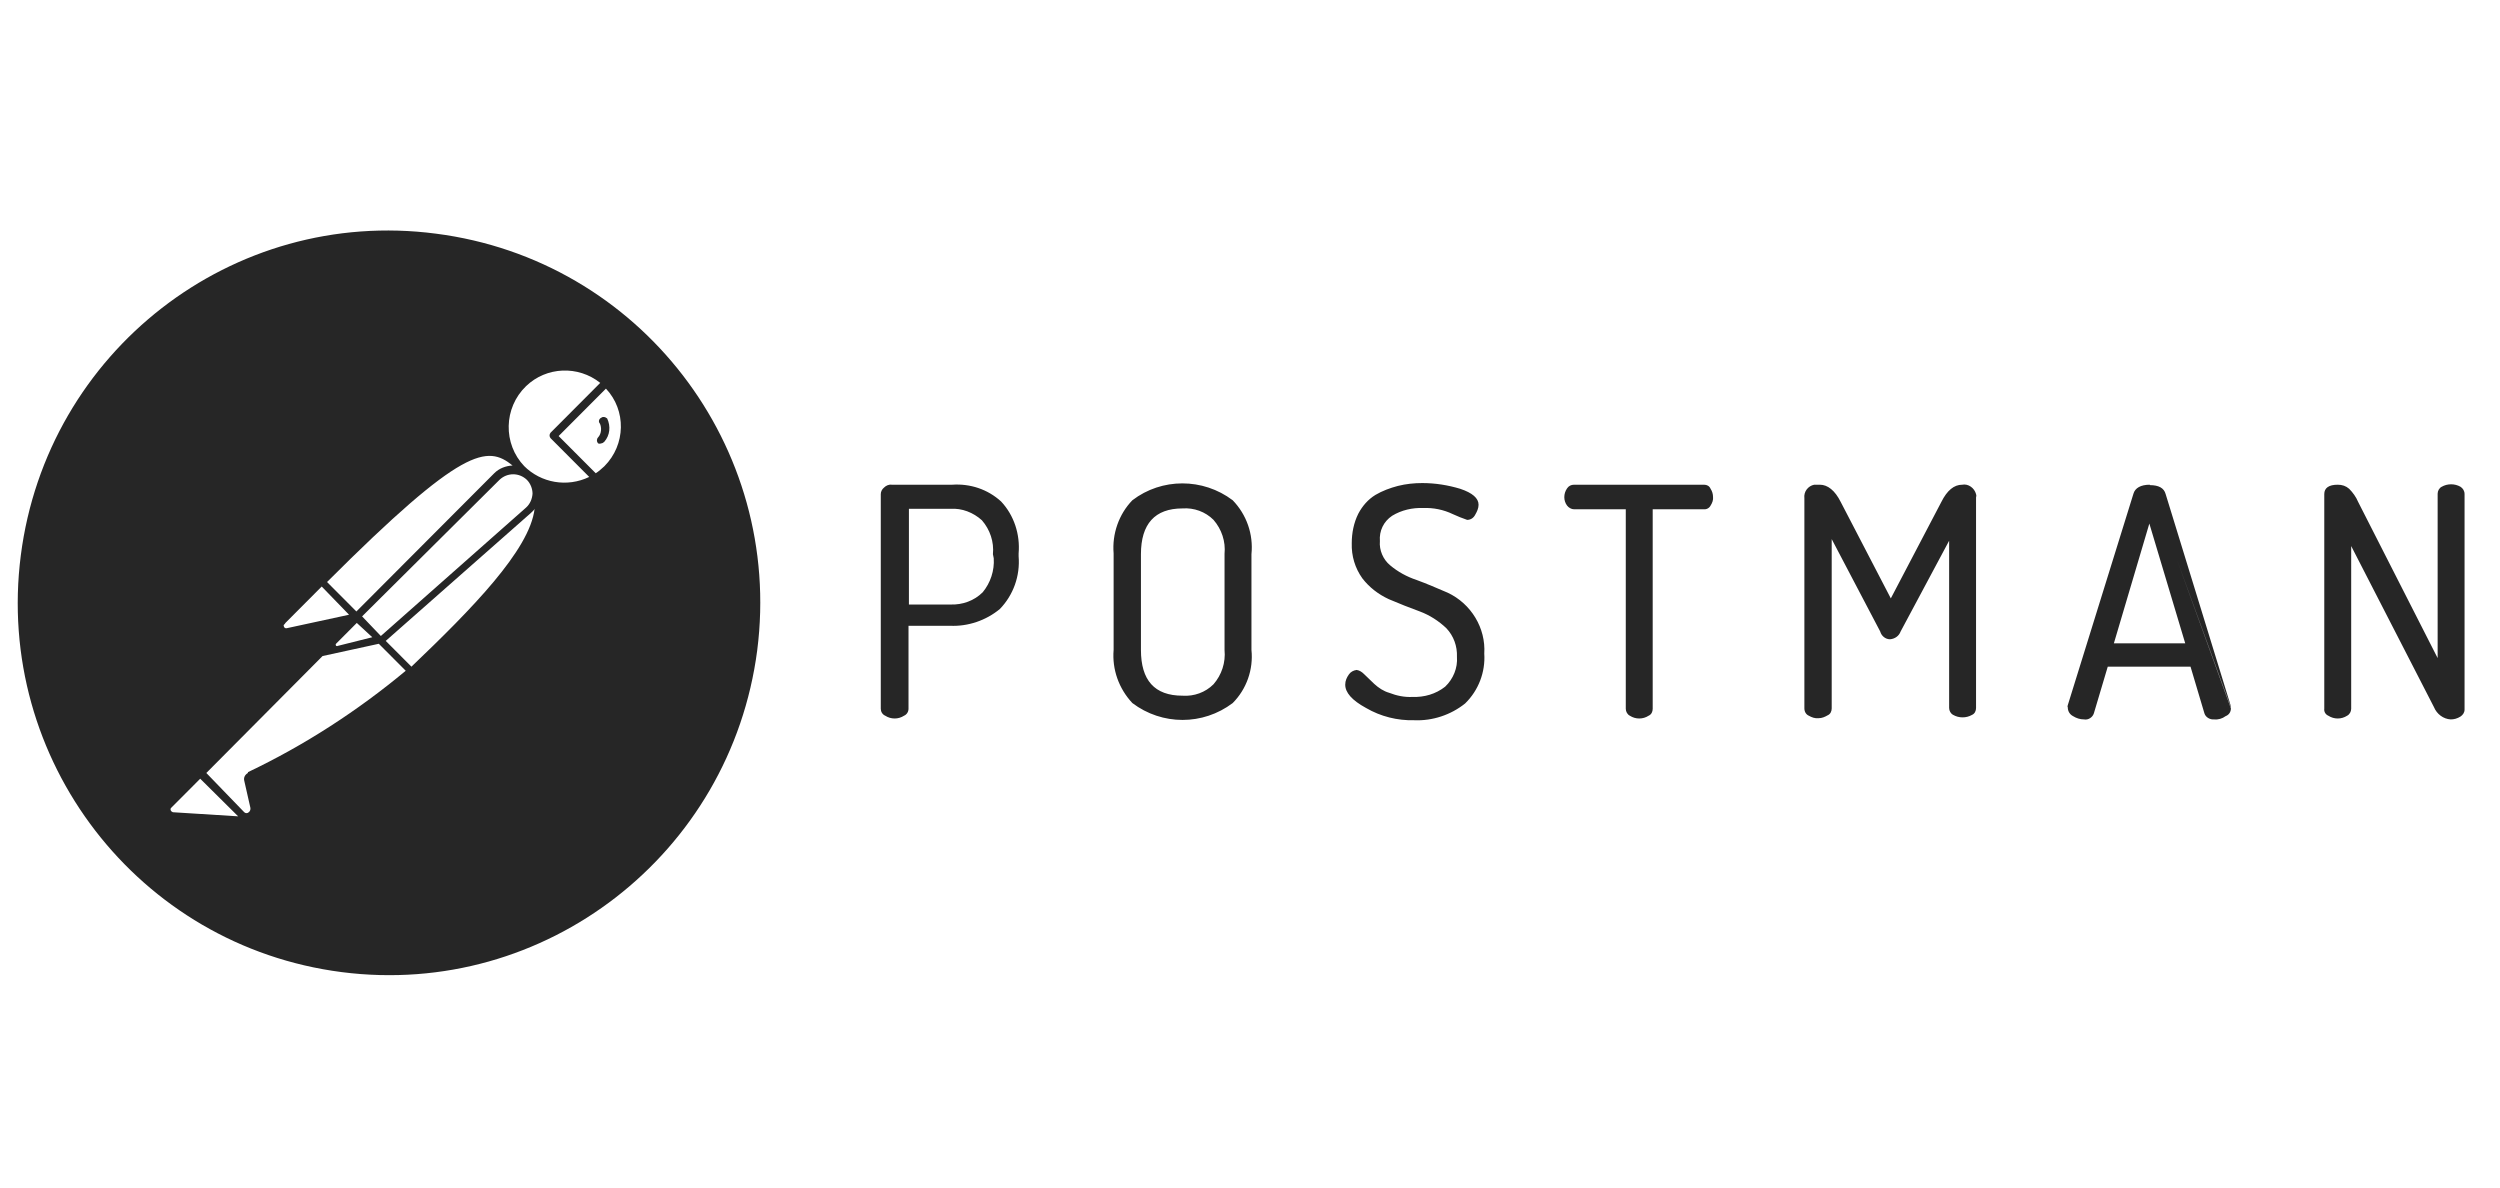
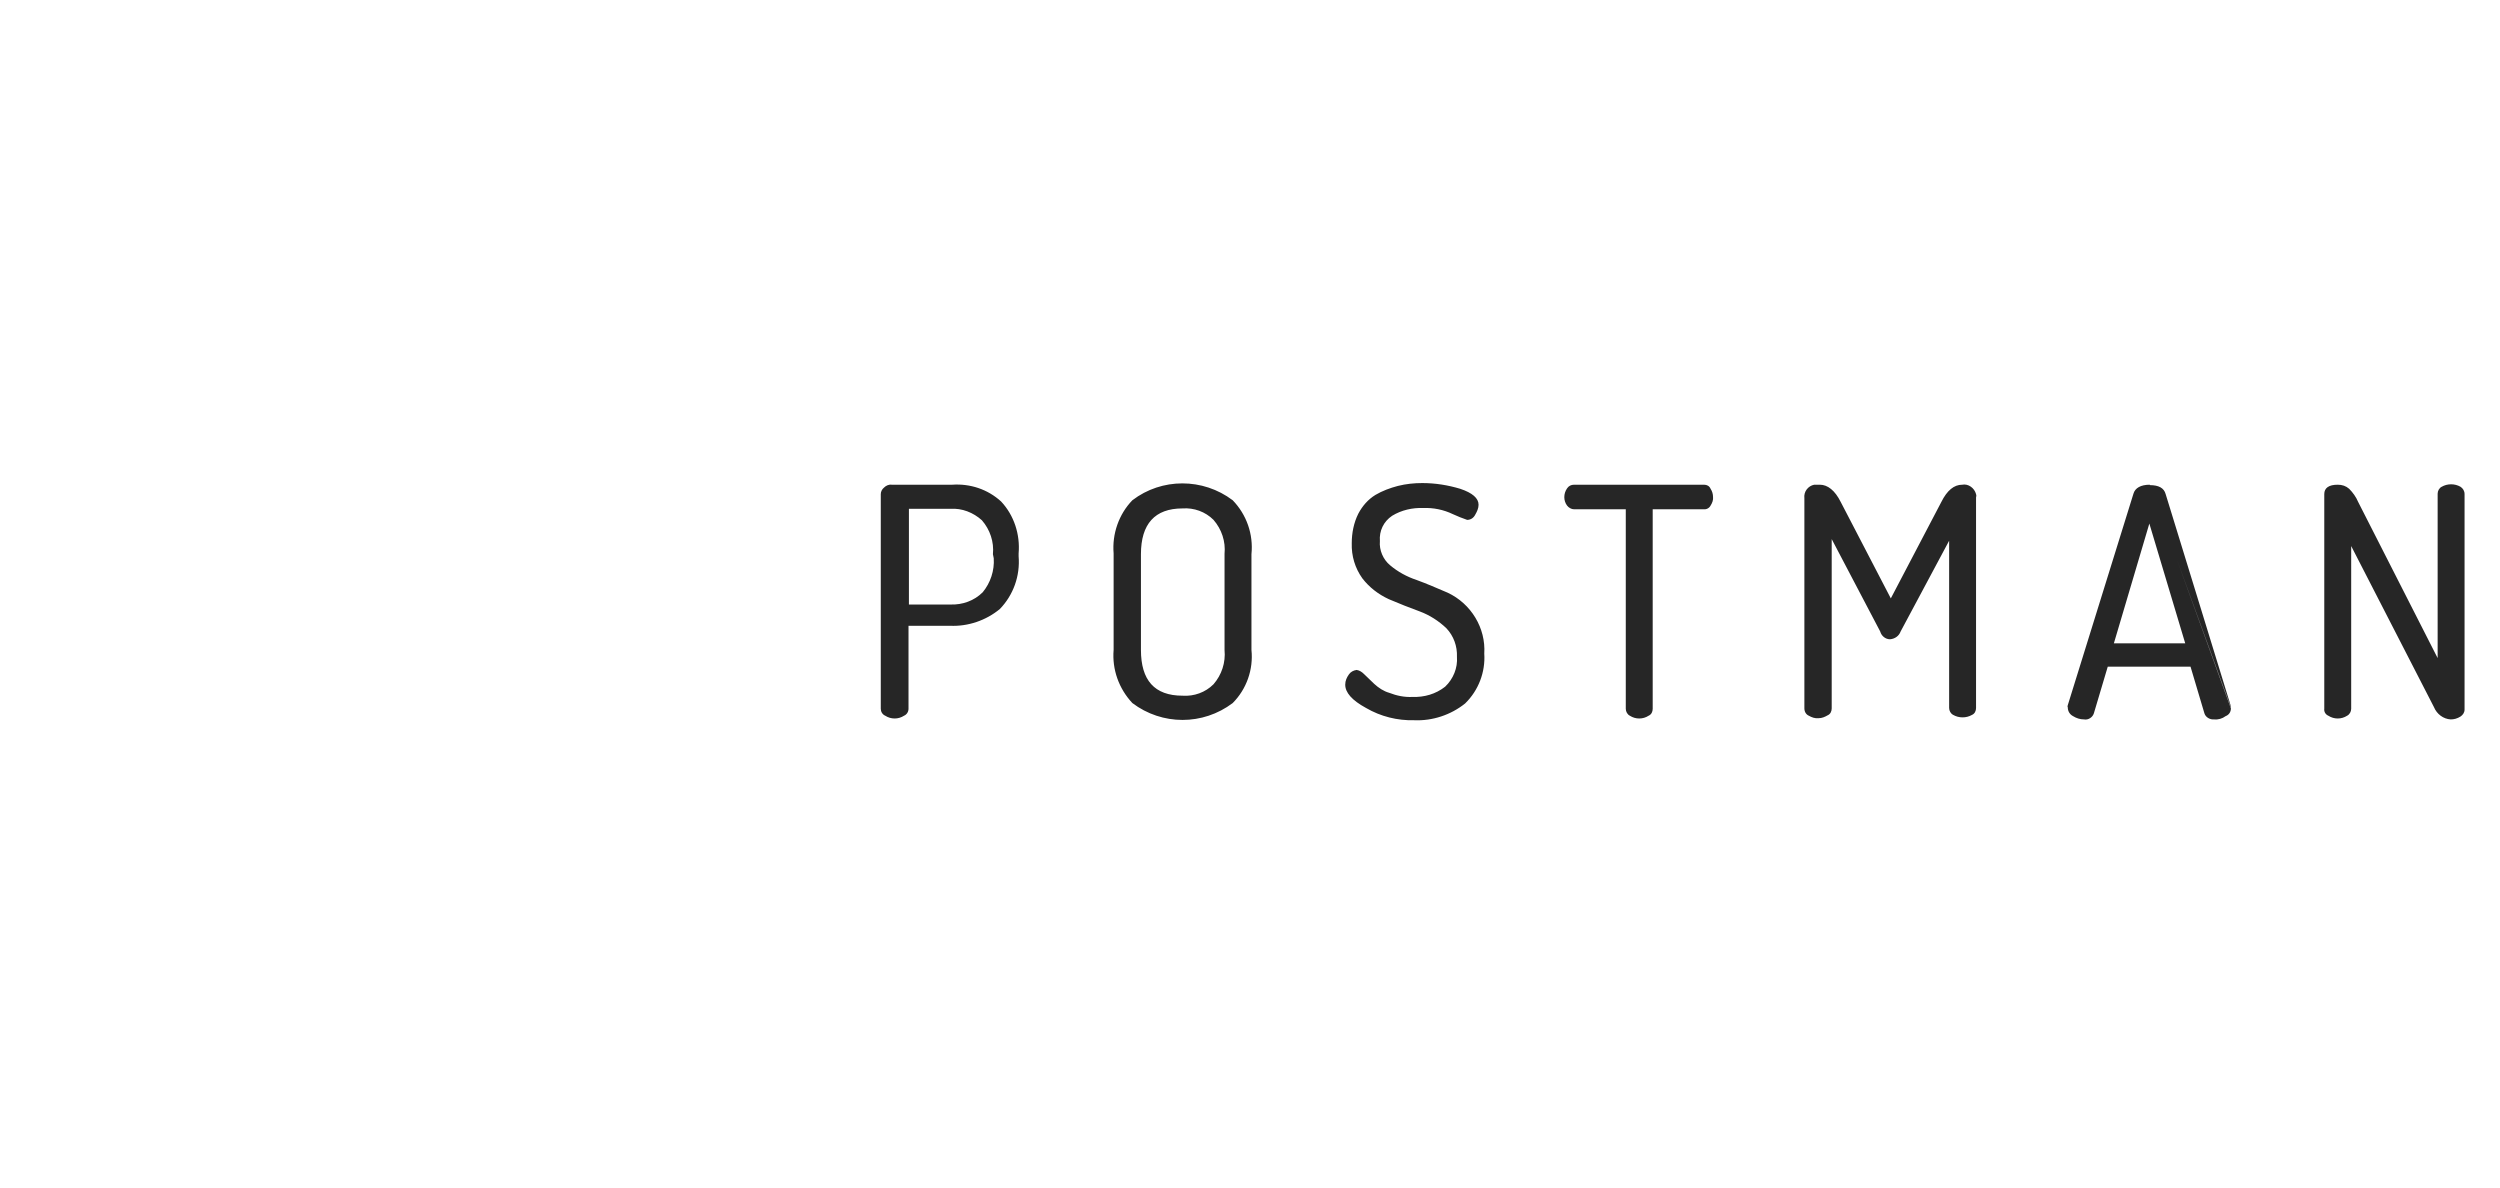
<svg xmlns="http://www.w3.org/2000/svg" width="141" height="67" viewBox="0 0 141 67" fill="none">
  <g opacity="0.85">
    <path d="M53.701 27.338H50.297C50.136 27.314 49.975 27.384 49.86 27.499C49.745 27.591 49.676 27.73 49.676 27.868V39.975C49.676 40.137 49.768 40.298 49.929 40.367C50.251 40.575 50.665 40.575 50.987 40.367C51.148 40.298 51.24 40.137 51.24 39.975V35.294H53.586C54.598 35.34 55.61 34.994 56.392 34.348C57.151 33.564 57.542 32.48 57.45 31.373V31.212C57.542 30.151 57.197 29.067 56.461 28.283C55.702 27.591 54.713 27.268 53.701 27.338ZM56.047 31.489C56.093 32.181 55.863 32.872 55.426 33.403C54.943 33.887 54.276 34.118 53.609 34.095H51.263V28.698H53.609C54.253 28.652 54.897 28.906 55.38 29.344C55.84 29.874 56.07 30.566 56.001 31.258L56.047 31.489ZM63.866 28.214C63.107 28.998 62.716 30.105 62.808 31.212V36.654C62.716 37.761 63.107 38.845 63.866 39.653C65.545 40.921 67.845 40.921 69.524 39.653C70.305 38.868 70.697 37.761 70.582 36.654V31.258C70.697 30.128 70.305 29.021 69.524 28.214C67.845 26.946 65.522 26.946 63.866 28.214ZM69.064 36.654C69.133 37.369 68.903 38.061 68.443 38.592C67.983 39.053 67.339 39.283 66.695 39.237C65.108 39.237 64.349 38.361 64.349 36.654V31.258C64.349 29.552 65.131 28.675 66.695 28.675C67.339 28.629 67.983 28.86 68.443 29.321C68.903 29.851 69.133 30.543 69.064 31.235V36.654ZM81.644 33.426C81.046 33.172 80.471 32.919 79.896 32.711C79.344 32.526 78.838 32.25 78.401 31.881C78.01 31.558 77.78 31.027 77.826 30.52C77.78 29.944 78.033 29.413 78.516 29.09C79.045 28.767 79.666 28.629 80.264 28.652C80.839 28.629 81.413 28.744 81.942 28.998C82.195 29.113 82.472 29.229 82.747 29.321C82.954 29.321 83.115 29.206 83.207 29.021C83.299 28.86 83.391 28.675 83.391 28.468C83.391 28.099 83.046 27.799 82.356 27.568C81.666 27.361 80.954 27.245 80.218 27.245C79.758 27.245 79.298 27.291 78.838 27.407C78.401 27.522 77.964 27.683 77.573 27.914C77.159 28.168 76.837 28.537 76.607 28.975C76.354 29.482 76.239 30.059 76.239 30.635C76.216 31.35 76.423 32.042 76.837 32.619C77.228 33.126 77.734 33.518 78.332 33.795C78.93 34.048 79.505 34.279 80.08 34.487C80.632 34.694 81.138 35.017 81.575 35.432C81.989 35.87 82.195 36.447 82.172 37.047C82.219 37.669 81.966 38.292 81.505 38.73C80.977 39.145 80.333 39.33 79.666 39.307C79.206 39.33 78.769 39.237 78.355 39.076C78.033 38.984 77.757 38.799 77.504 38.569L76.929 38.015C76.814 37.9 76.676 37.808 76.515 37.785C76.331 37.808 76.17 37.9 76.078 38.038C75.963 38.2 75.871 38.384 75.871 38.615C75.871 39.053 76.239 39.491 77.044 39.929C77.872 40.413 78.815 40.644 79.758 40.621C80.793 40.667 81.828 40.321 82.632 39.676C83.391 38.938 83.782 37.9 83.713 36.862C83.805 35.432 82.977 34.048 81.644 33.426ZM96.109 27.338H88.773C88.612 27.338 88.474 27.407 88.382 27.545C88.175 27.845 88.175 28.237 88.382 28.514C88.474 28.629 88.612 28.721 88.773 28.721H91.694V39.975C91.694 40.137 91.786 40.298 91.924 40.367C92.246 40.575 92.66 40.575 92.981 40.367C93.142 40.298 93.212 40.137 93.212 39.975V28.721H96.086C96.247 28.744 96.408 28.652 96.477 28.514C96.569 28.375 96.638 28.191 96.615 28.029C96.615 27.868 96.569 27.707 96.477 27.568C96.408 27.407 96.27 27.338 96.109 27.338ZM110.667 27.338C110.207 27.338 109.816 27.66 109.494 28.306L106.642 33.749L103.814 28.306C103.492 27.66 103.078 27.338 102.641 27.338H102.319C101.974 27.407 101.721 27.73 101.767 28.099V39.952C101.767 40.137 101.859 40.298 102.02 40.367C102.181 40.46 102.365 40.529 102.572 40.506C102.756 40.506 102.917 40.437 103.078 40.344C103.239 40.275 103.308 40.114 103.308 39.952V30.405L106.044 35.617C106.113 35.87 106.343 36.055 106.596 36.055C106.872 36.032 107.102 35.87 107.194 35.617L109.931 30.497V39.929C109.931 40.091 110.023 40.252 110.161 40.321C110.483 40.506 110.897 40.506 111.219 40.321C111.38 40.252 111.449 40.091 111.449 39.929V28.052C111.472 27.983 111.472 27.937 111.449 27.868C111.357 27.522 111.012 27.268 110.667 27.338ZM121.246 27.338C120.74 27.338 120.418 27.522 120.326 27.845L116.624 39.768C116.601 39.814 116.601 39.86 116.624 39.906C116.624 40.114 116.739 40.298 116.922 40.391C117.106 40.506 117.313 40.575 117.543 40.575C117.773 40.621 118.026 40.46 118.095 40.229L118.877 37.6H123.546L124.328 40.229C124.397 40.46 124.65 40.598 124.88 40.575C125.11 40.598 125.34 40.529 125.524 40.391C125.708 40.321 125.823 40.16 125.823 39.952M125.823 39.906V39.837L122.143 27.868C122.051 27.522 121.752 27.361 121.246 27.361L125.823 39.906ZM119.222 36.285L121.223 29.529L123.247 36.285H119.222ZM138.771 27.453C138.449 27.268 138.035 27.268 137.713 27.453C137.575 27.522 137.483 27.683 137.483 27.845V37.116L132.998 28.306C132.883 28.029 132.699 27.776 132.492 27.568C132.308 27.407 132.101 27.338 131.848 27.338C131.342 27.338 131.089 27.522 131.089 27.868V39.975C131.066 40.137 131.158 40.298 131.319 40.367C131.641 40.575 132.055 40.575 132.377 40.367C132.515 40.298 132.607 40.137 132.607 39.975V30.797L137.276 39.883C137.437 40.275 137.805 40.552 138.219 40.575C138.403 40.575 138.587 40.529 138.771 40.413C138.909 40.321 139.001 40.183 139.001 40.022V27.868C139.001 27.683 138.909 27.545 138.771 27.453Z" fill="black" />
-     <path d="M33.922 23.555C33.807 23.601 33.738 23.74 33.807 23.855C33.807 23.878 33.83 23.878 33.83 23.878C33.945 24.132 33.922 24.455 33.738 24.662C33.646 24.754 33.646 24.893 33.715 24.985C33.715 24.985 33.715 24.985 33.738 25.008C33.784 25.031 33.853 25.031 33.899 25.008C33.968 25.008 34.037 24.962 34.083 24.916C34.405 24.547 34.451 24.04 34.244 23.601C34.129 23.509 34.014 23.486 33.922 23.555Z" fill="black" />
-     <path d="M24.585 13.178C13.109 11.679 2.645 19.82 1.173 31.327C-0.299 42.835 7.796 53.351 19.273 54.827C30.748 56.303 41.213 48.162 42.707 36.678C44.179 25.17 36.084 14.654 24.585 13.178C24.608 13.178 24.608 13.178 24.585 13.178ZM28.909 26.254C28.518 26.277 28.15 26.415 27.874 26.692L20.1 34.487L18.445 32.826C26.103 25.17 27.483 25.101 28.909 26.254ZM20.422 34.764L28.173 27.061C28.61 26.646 29.277 26.646 29.714 27.061C29.921 27.268 30.035 27.568 30.035 27.845C30.012 28.145 29.898 28.422 29.668 28.629L21.48 35.87L20.422 34.764ZM20.997 35.94L19.066 36.424C19.02 36.447 18.997 36.447 18.951 36.424C18.927 36.378 18.927 36.332 18.951 36.309L20.123 35.133L20.997 35.94ZM16.099 35.133L18.145 33.08L19.686 34.671L16.168 35.432C16.099 35.455 16.007 35.386 16.007 35.317C15.984 35.271 16.007 35.225 16.053 35.202L16.099 35.133ZM9.751 45.81C9.705 45.787 9.659 45.764 9.636 45.718C9.613 45.672 9.613 45.626 9.636 45.58L11.292 43.919L13.431 46.041L9.751 45.81ZM13.983 43.596C13.822 43.688 13.73 43.85 13.776 44.034L14.121 45.556C14.144 45.649 14.098 45.764 14.029 45.81C13.96 45.879 13.845 45.879 13.776 45.81L11.637 43.596L18.192 37.001L21.365 36.309L22.883 37.831C20.169 40.091 17.18 42.028 13.983 43.55V43.596ZM23.205 37.6L21.756 36.147L29.944 28.929C30.012 28.86 30.105 28.791 30.151 28.698C29.875 31.028 26.586 34.371 23.205 37.6ZM29.576 26.3C28.357 25.032 28.403 23.002 29.668 21.78C30.817 20.673 32.611 20.604 33.853 21.595L31.047 24.409C30.978 24.501 30.978 24.616 31.047 24.709L33.232 26.899C31.99 27.499 30.518 27.245 29.553 26.277L29.576 26.3ZM34.083 26.3C33.922 26.438 33.784 26.577 33.6 26.692L31.507 24.593L34.175 21.918C35.325 23.14 35.302 25.078 34.083 26.3Z" fill="black" />
  </g>
</svg>